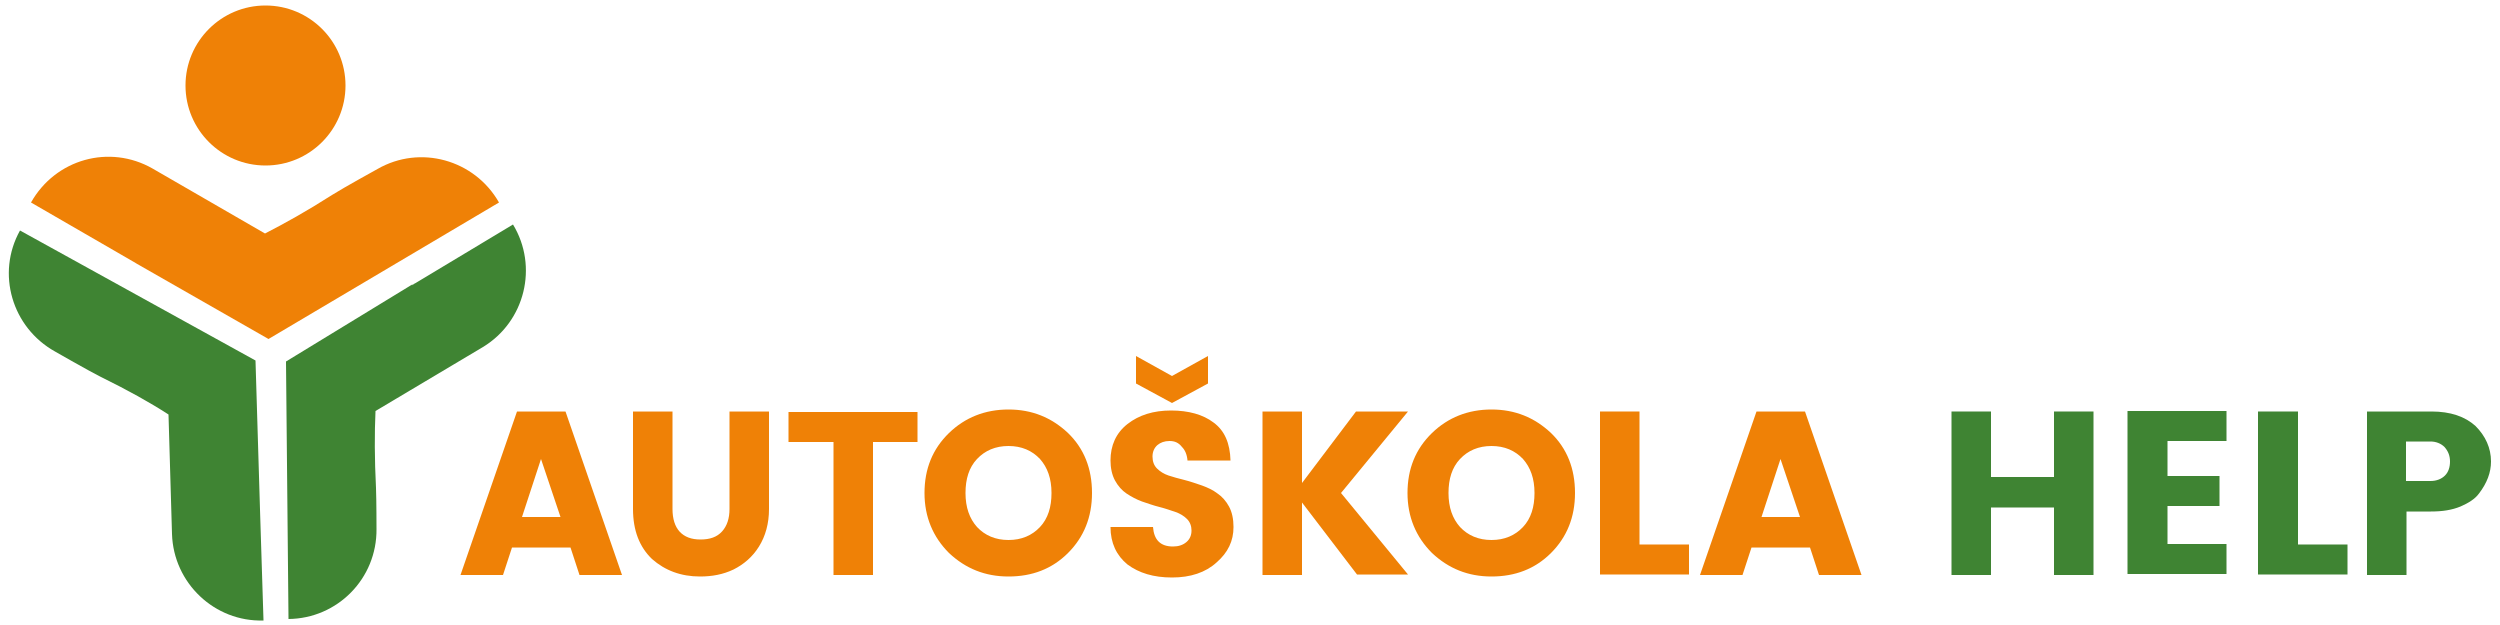
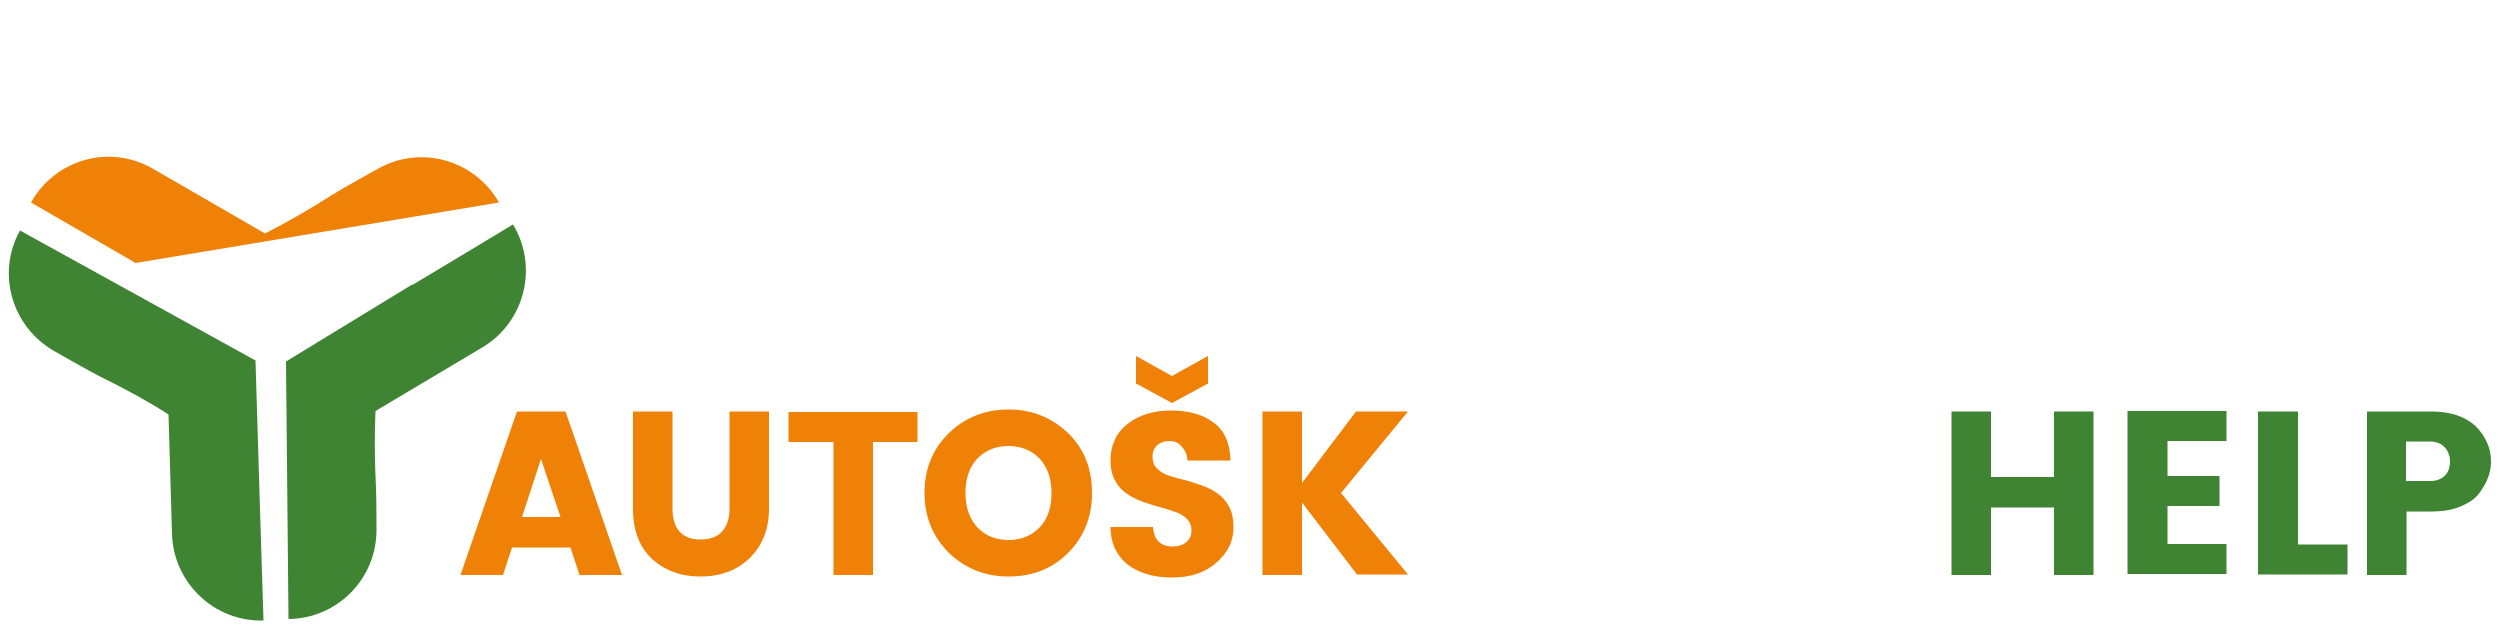
<svg xmlns="http://www.w3.org/2000/svg" version="1.1" id="Vrstva_1" x="0px" y="0px" viewBox="0 0 500 125" style="enable-background:new 0 0 500 125;" xml:space="preserve">
  <style type="text/css">
	.st0{fill:#EF8106;}
	.st1{fill:#3F8433;}
</style>
  <g>
    <g>
      <path class="st0" d="M115.9,115l-1.8-5.5h-11.7l-1.8,5.5h-8.5l11.3-32.7h9.7l11.3,32.7H115.9z M104.4,103.4h7.7l-3.9-11.6    L104.4,103.4z" />
      <path class="st0" d="M126.6,101.8V82.3h7.9v19.5c0,2,0.5,3.5,1.4,4.5c1,1.1,2.4,1.6,4.2,1.6c1.9,0,3.3-0.5,4.3-1.6    c1-1.1,1.5-2.6,1.5-4.5V82.3h7.9v19.5c0,2.9-0.7,5.4-2,7.5c-1.3,2.1-3.1,3.6-5.1,4.6c-2.1,1-4.3,1.4-6.7,1.4c-3.8,0-7-1.2-9.6-3.5    C127.9,109.4,126.6,106.1,126.6,101.8z" />
      <path class="st0" d="M157.7,88.4v-6h25.8v6h-8.9V115h-7.9V88.4H157.7z" />
      <path class="st0" d="M189.8,110.6c-3.2-3.2-4.9-7.2-4.9-12c0-4.8,1.6-8.8,4.9-12c3.2-3.1,7.2-4.7,11.9-4.7s8.6,1.6,11.9,4.7    c3.2,3.1,4.8,7.1,4.8,12c0,4.8-1.6,8.8-4.8,12c-3.2,3.2-7.2,4.7-11.9,4.7S193.1,113.7,189.8,110.6z M208,105.4    c1.6-1.7,2.3-4,2.3-6.8c0-2.9-0.8-5.1-2.3-6.8c-1.6-1.7-3.7-2.6-6.3-2.6s-4.7,0.9-6.3,2.6c-1.6,1.7-2.3,4-2.3,6.8    c0,2.9,0.8,5.1,2.3,6.8c1.6,1.7,3.7,2.6,6.3,2.6S206.4,107.1,208,105.4z" />
      <path class="st0" d="M233.9,88.2c-1,0-1.8,0.3-2.4,0.8c-0.6,0.5-1,1.3-1,2.3c0,1,0.3,1.8,0.9,2.4c0.6,0.6,1.4,1.1,2.3,1.4    c0.9,0.3,2,0.6,3.2,0.9c1.2,0.3,2.3,0.7,3.5,1.1c1.1,0.4,2.2,0.9,3.1,1.6c0.9,0.6,1.7,1.5,2.3,2.6c0.6,1.1,0.9,2.5,0.9,4.1    c0,2.8-1.1,5.1-3.4,7.1c-2.2,2-5.2,3-8.9,3c-3.7,0-6.6-0.9-8.9-2.6c-2.2-1.8-3.4-4.3-3.4-7.5h8.5c0.2,2.6,1.5,3.9,4,3.9    c1.1,0,2-0.3,2.7-0.9s1-1.4,1-2.3c0-0.9-0.3-1.7-0.9-2.3c-0.6-0.6-1.4-1.1-2.3-1.4c-0.9-0.3-2-0.7-3.2-1c-1.2-0.3-2.3-0.7-3.5-1.1    c-1.1-0.4-2.2-1-3.1-1.6c-0.9-0.6-1.7-1.5-2.3-2.6c-0.6-1.1-0.9-2.5-0.9-4c0-3,1.1-5.5,3.4-7.3c2.3-1.8,5.2-2.7,8.7-2.7    c3.5,0,6.4,0.8,8.5,2.4c2.2,1.6,3.3,4.1,3.4,7.6h-8.6c-0.1-1.2-0.5-2.1-1.1-2.7C235.7,88.5,234.9,88.2,233.9,88.2z M234.4,75.2    l7.2-4v5.5l-7.2,3.9l-7.2-3.9v-5.5L234.4,75.2z" />
      <path class="st0" d="M260.4,115h-7.9V82.3h7.9v14.3l10.8-14.3h10.4l-13.4,16.3l13.4,16.3h-10.2l-11-14.4V115z" />
-       <path class="st0" d="M286.4,110.6c-3.2-3.2-4.9-7.2-4.9-12c0-4.8,1.6-8.8,4.9-12c3.2-3.1,7.2-4.7,11.9-4.7c4.7,0,8.6,1.6,11.9,4.7    c3.2,3.1,4.8,7.1,4.8,12c0,4.8-1.6,8.8-4.8,12c-3.2,3.2-7.2,4.7-11.9,4.7C293.6,115.3,289.7,113.7,286.4,110.6z M304.6,105.4    c1.6-1.7,2.3-4,2.3-6.8c0-2.9-0.8-5.1-2.3-6.8c-1.6-1.7-3.7-2.6-6.3-2.6c-2.6,0-4.7,0.9-6.3,2.6c-1.6,1.7-2.3,4-2.3,6.8    c0,2.9,0.8,5.1,2.3,6.8c1.6,1.7,3.7,2.6,6.3,2.6C300.9,108,303,107.1,304.6,105.4z" />
-       <path class="st0" d="M320,82.3h7.9v26.6h9.9v6H320V82.3z" />
-       <path class="st0" d="M363.8,115l-1.8-5.5h-11.7l-1.8,5.5H340l11.3-32.7h9.7l11.3,32.7H363.8z M352.3,103.4h7.7l-3.9-11.6    L352.3,103.4z" />
      <path class="st1" d="M410.8,82.3h7.9V115h-7.9v-13.5h-12.6V115h-7.9V82.3h7.9v13.1h12.6V82.3z" />
      <path class="st1" d="M445.3,82.2v6h-11.8v7h10.4v6h-10.4v7.6h11.8v6h-19.8V82.2H445.3z" />
      <path class="st1" d="M451.7,82.3h7.9v26.6h9.9v6h-17.9V82.3z" />
      <path class="st1" d="M498.2,92.3c0,2.2-0.8,4.3-2.4,6.4c-0.8,1.1-2.1,1.9-3.7,2.6c-1.7,0.7-3.6,1-5.9,1h-4.9V115h-7.9V82.3h12.9    c3.8,0,6.7,1,8.8,2.9C497.1,87.2,498.2,89.6,498.2,92.3z M481.2,96.2h4.9c1.2,0,2.2-0.4,2.9-1.1c0.7-0.7,1-1.7,1-2.8    c0-1.2-0.4-2.1-1.1-2.9c-0.7-0.7-1.7-1.1-2.8-1.1h-4.9V96.2z" />
    </g>
    <g>
      <g>
        <path class="st0" d="M27.2,52.6l-0.3-0.2C26.9,52.4,27,52.5,27.2,52.6z" />
-         <path class="st0" d="M99.8,40.5c-4.9-8.6-15.8-11.6-24.3-6.7c0,0-6.9,3.8-9.1,5.2c-5,3.2-9.5,5.7-13.4,7.7l-22.5-13     c-8.6-4.9-19.4-1.9-24.3,6.8l21.1,12.2c-0.1,0-0.2-0.1-0.2-0.1l26.6,15.2L99.8,40.5z" />
+         <path class="st0" d="M99.8,40.5c-4.9-8.6-15.8-11.6-24.3-6.7c0,0-6.9,3.8-9.1,5.2c-5,3.2-9.5,5.7-13.4,7.7l-22.5-13     c-8.6-4.9-19.4-1.9-24.3,6.8l21.1,12.2c-0.1,0-0.2-0.1-0.2-0.1L99.8,40.5z" />
      </g>
    </g>
    <g>
      <g>
        <path class="st1" d="M52,101.9l-0.9-29.8l-47.1-26c-4.8,8.6-1.6,19.4,7,24.2c0,0,6.8,3.9,9.2,5.1c5.3,2.6,9.8,5.1,13.5,7.5     l0.7,23.9c0.3,9.8,8.5,17.6,18.3,17.3L52,101.9C52,101.9,52,101.9,52,101.9z" />
        <path class="st1" d="M52,101.9l0,0.3C52,102.2,52,102.1,52,101.9z" />
        <path class="st1" d="M102.6,44.9L82.3,57.1c0.1-0.1,0.2-0.2,0.3-0.3L57.2,72.3l0.5,51.5c9.8-0.1,17.7-8.1,17.6-18     c0,0,0-5.6-0.1-8.2c-0.3-5.9-0.3-11-0.1-15.4l21.5-12.8C105,64.3,107.7,53.3,102.6,44.9z" />
        <path class="st1" d="M82.7,56.8l0.3-0.2C82.9,56.6,82.8,56.7,82.7,56.8z" />
      </g>
    </g>
-     <circle class="st0" cx="53.1" cy="17.1" r="16" />
  </g>
</svg>